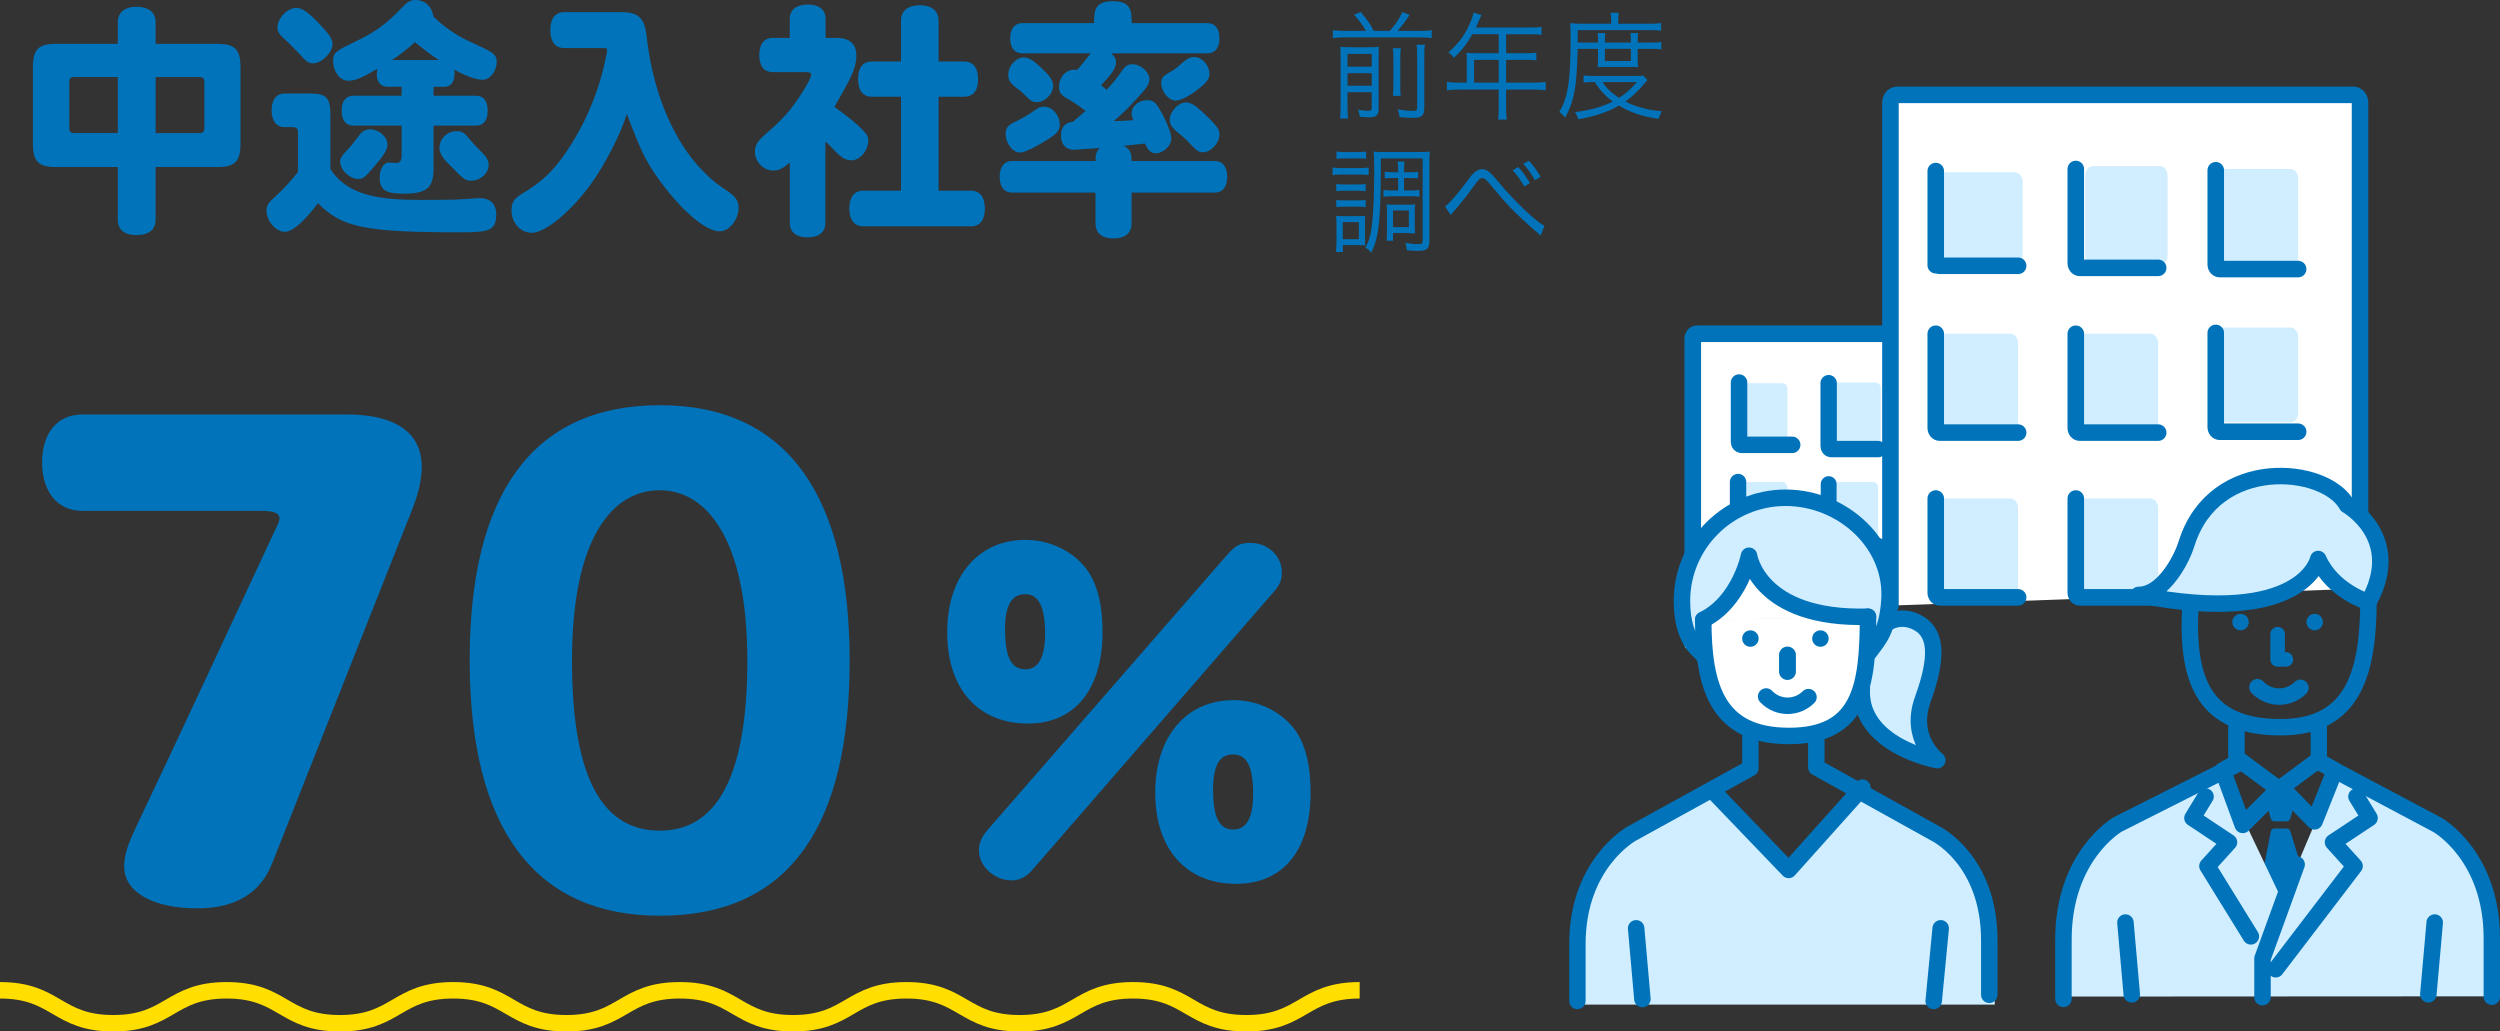
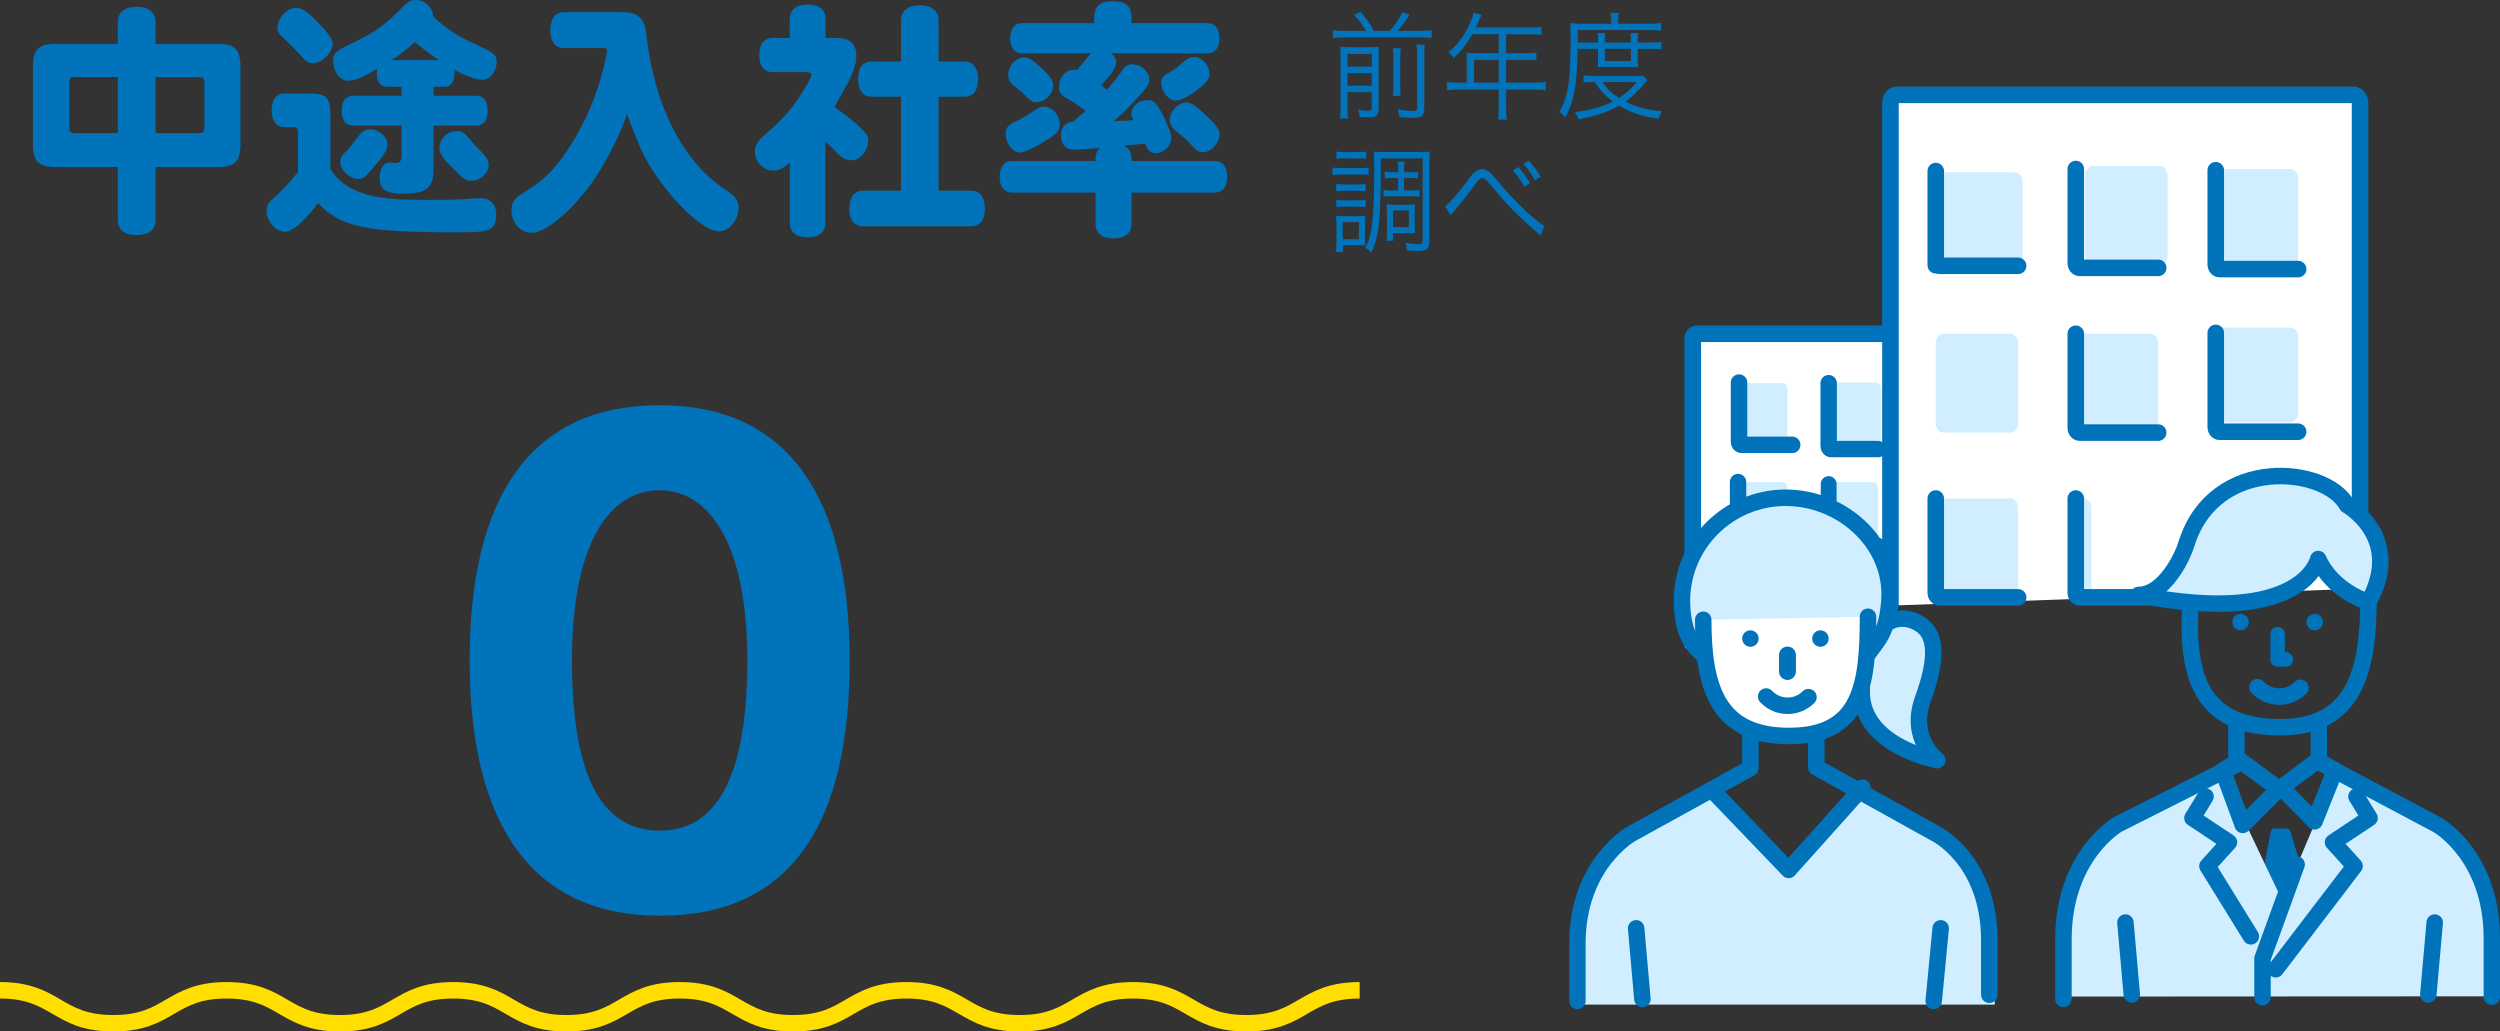
<svg xmlns="http://www.w3.org/2000/svg" id="_レイヤー_2" data-name="レイヤー 2" viewBox="0 0 606.96 250.43">
  <rect x="0" y="0" width="606.96" height="250.43" fill="#333333" stroke="none" />
  <defs>
    <style>
      .cls-1 {
        stroke-width: 4.02px;
      }

      .cls-1, .cls-2, .cls-3, .cls-4, .cls-5, .cls-6, .cls-7, .cls-8, .cls-9, .cls-10, .cls-11, .cls-12, .cls-13, .cls-14, .cls-15, .cls-16, .cls-17, .cls-18, .cls-19 {
        stroke: #0073ba;
      }

      .cls-1, .cls-2, .cls-3, .cls-4, .cls-5, .cls-6, .cls-7, .cls-8, .cls-9, .cls-10, .cls-11, .cls-12, .cls-13, .cls-14, .cls-15, .cls-16, .cls-18, .cls-19 {
        stroke-linecap: round;
        stroke-linejoin: round;
      }

      .cls-1, .cls-2, .cls-3, .cls-4, .cls-5, .cls-6, .cls-7, .cls-8, .cls-9, .cls-10, .cls-11, .cls-12, .cls-13, .cls-20, .cls-16, .cls-18, .cls-19 {
        fill: none;
      }

      .cls-2, .cls-14 {
        stroke-width: 4px;
      }

      .cls-3 {
        stroke-width: 3.85px;
      }

      .cls-21 {
        fill: #0073ba;
      }

      .cls-21, .cls-22 {
        stroke-width: 0px;
      }

      .cls-4 {
        stroke-width: 4.02px;
      }

      .cls-5 {
        stroke-width: 3.98px;
      }

      .cls-6 {
        stroke-width: 4.02px;
      }

      .cls-7 {
        stroke-width: 4px;
      }

      .cls-8 {
        stroke-width: 4.1px;
      }

      .cls-9 {
        stroke-width: 4.02px;
      }

      .cls-10 {
        stroke-width: 4.01px;
      }

      .cls-11 {
        stroke-width: 3.97px;
      }

      .cls-12 {
        stroke-width: 4.02px;
      }

      .cls-13 {
        stroke-width: 4px;
      }

      .cls-14, .cls-15, .cls-17 {
        fill: #fff;
      }

      .cls-22 {
        fill: #d0eeff;
      }

      .cls-15 {
        stroke-width: 4.02px;
      }

      .cls-20 {
        stroke: #ffde00;
        stroke-width: 4px;
      }

      .cls-20, .cls-17 {
        stroke-miterlimit: 10;
      }

      .cls-16 {
        stroke-width: 3.54px;
      }

      .cls-17 {
        stroke-width: 4.04px;
      }

      .cls-18 {
        stroke-width: 3.98px;
      }

      .cls-19 {
        stroke-width: 3.98px;
      }
    </style>
  </defs>
  <g id="_レイヤー_1-2" data-name="レイヤー 1">
    <g>
      <g>
        <path class="cls-21" d="m28.6,10.65v-5.26c0-2.36,1.66-3.75,4.56-3.75s4.62,1.33,4.62,3.75v5.26h15.1c4.14,0,5.51,1.39,5.51,5.63v18.64c0,4.24-1.36,5.63-5.51,5.63h-15.1v12.77c0,2.42-1.6,3.75-4.62,3.75s-4.56-1.33-4.56-3.75v-12.77h-15.1c-4.14,0-5.51-1.39-5.51-5.63v-18.64c0-4.24,1.36-5.63,5.51-5.63h15.1Zm0,8.05h-10.48c-1.01,0-1.3.3-1.3,1.33v10.95c0,1.03.3,1.33,1.3,1.33h10.48v-13.62Zm9.18,0v13.62h10.54c1.01,0,1.3-.3,1.3-1.33v-10.95c0-1.03-.3-1.33-1.3-1.33h-10.54Z" />
        <path class="cls-21" d="m80.22,41.03c4.74,7.5,14.68,7.5,23.62,7.5,1.12,0,6.87,0,8.82-.18.77-.06,3.2-.24,3.79-.24,2.96,0,4.03,1.82,4.03,3.87,0,4.12-1.89,4.42-8.82,4.42-23.21,0-28.71-1.21-34.46-7.08-.24.36-5.09,6.96-7.99,6.96-2.19,0-4.5-2.54-4.5-5.08,0-1.27.41-1.94,1.89-3.27,1.72-1.51,3.97-3.87,5.74-6.17v-9.56c0-1.03-.3-1.33-1.3-1.33h-1.89c-2.01,0-3.2-1.45-3.2-4.05s1.12-4.12,3.2-4.12h6.1c3.97,0,4.97,1.03,4.97,5.14v13.19Zm-3.08-35.64c2.66,2.72,3.61,4.12,3.61,5.26,0,2.12-2.6,4.72-4.8,4.72-1.01,0-1.66-.42-3.26-2.3-.77-.79-2.37-2.42-3.14-3.15-1.72-1.51-2.19-2.12-2.19-3.21,0-2.3,2.37-4.78,4.5-4.78,1.48,0,2.72.85,5.27,3.45Zm28.12,15.67v2.18h10.3c1.84,0,2.84,1.27,2.84,3.63s-1.01,3.63-2.84,3.63h-10.3v10.41c0,4.72-1.66,6.11-7.28,6.11-4.44,0-5.8-.97-5.8-3.93,0-2,.95-3.63,2.19-3.63.47,0,1.3.12,1.84.12q1.3,0,1.3-1.76v-7.32h-11.72c-1.84,0-2.84-1.33-2.84-3.63s1.01-3.63,2.84-3.63h11.72v-2.18h-3.49c-1.54,0-2.55-1.15-2.55-3.03,0-.24.06-.79.12-1.33-2.37,1.33-4.68,2.91-7.05,2.91-2.01,0-3.67-2.24-3.67-4.9,0-2,.83-2.42,5.98-4.9,4.38-2.12,7.1-4.12,10.95-8.17,1.24-1.27,1.89-1.63,3.08-1.63,2.25,0,4.03,1.57,4.32,3.99,2.49,2.48,5.8,4.78,9.53,6.42,4.74,2.18,5.86,2.66,5.86,4.54,0,2.36-1.6,4.42-3.49,4.42-1.48,0-4.5-1.09-6.81-2.48.06.36.06.61.06.97,0,2.06-.89,3.21-2.49,3.21h-2.6Zm-11.19,14.04c0,1.03-.59,2.12-1.89,3.75-3.49,4.18-3.85,4.6-5.21,4.6-2.07,0-4.38-2.18-4.38-4.18,0-.91.41-1.51,1.78-2.91,1.07-1.09,1.84-2.24,2.78-3.45.77-1.03,1.6-1.51,2.66-1.51,2.19,0,4.26,1.82,4.26,3.69Zm12.49-20.52c-1.36-.79-5.09-3.69-5.8-4.36-1.95,1.75-4.2,3.51-5.62,4.36h11.43Zm7.28,19c1.12,1.33,1.42,1.69,3.02,3.27,1.3,1.27,1.78,2.18,1.78,3.21,0,2-2.01,3.81-4.2,3.81-1.54,0-1.72-.18-5.62-4.17-1.48-1.45-2.13-2.66-2.13-3.81,0-2.18,1.89-4.05,4.14-4.05,1.36,0,1.89.36,3.02,1.75Z" />
        <path class="cls-21" d="m151.02,2.96c3.91,0,5.45,1.45,5.92,5.51,1.84,17,8.82,30.74,19,37.46,2.6,1.69,3.37,2.72,3.37,4.48,0,2.9-2.25,5.75-4.56,5.75-5.33,0-14.62-11.26-18-17.67-1.66-3.15-3.2-7.2-4.56-10.83-1.42,4.72-5.27,12.22-8.58,16.82-4.91,6.84-11.19,12.04-14.51,12.04-2.72,0-4.91-2.42-4.91-5.39,0-1.94.59-2.91,2.6-4.12,4.85-2.91,7.52-5.45,10.72-10.17,3.32-4.84,7.52-12.71,9.59-22.88.3-1.33.3-1.45.3-1.75,0-.42-.18-.54-.83-.54h-9.59c-2.19,0-3.37-1.57-3.37-4.36s1.18-4.36,3.37-4.36h14.03Z" />
        <path class="cls-21" d="m203.06,9.2c3.2,0,4.85,1.45,4.85,4.3,0,3.21-1.54,5.81-5.33,12.47,2.43,1.75,5.03,3.57,7.34,6.11.65.67.89,1.21.89,2,0,2.48-2.01,4.84-4.08,4.84-1.36,0-2.31-.54-3.85-2.12-.83-.85-1.78-1.88-2.49-2.42v19.73c0,2.24-1.54,3.51-4.32,3.51s-4.32-1.27-4.32-3.51v-14.64c-1.78,1.51-2.66,1.94-4.03,1.94-2.37,0-4.44-2.12-4.44-4.6,0-1.51.65-2.54,2.49-4.18,4.26-3.63,6.33-5.99,8.82-9.92,1.42-2.12,2.37-4.05,2.37-4.66,0-.3-.47-.54-1.07-.54h-8.29c-2.13,0-3.26-1.45-3.26-4.12s1.12-4.18,3.26-4.18h4.14v-4.6c0-2.24,1.6-3.51,4.38-3.51s4.32,1.27,4.32,3.51v4.6h2.6Zm15.69,5.75V5.02c0-2.36,1.66-3.75,4.56-3.75s4.56,1.39,4.56,3.75v9.92h6.22c2.19,0,3.37,1.51,3.37,4.3s-1.18,4.24-3.37,4.24h-6.22v22.81h7.87c2.19,0,3.37,1.57,3.37,4.36s-1.24,4.3-3.37,4.3h-26.17c-2.13,0-3.37-1.57-3.37-4.3s1.18-4.36,3.37-4.36h9.18v-22.81h-7.1c-2.13,0-3.32-1.51-3.32-4.3s1.18-4.24,3.32-4.24h7.1Z" />
        <path class="cls-21" d="m265.99,39.09c0-1.39,0-2,1.01-3.15-5.21.36-5.86.42-6.28.42-1.95,0-3.14-1.33-3.14-3.45,0-2,.95-3.15,2.9-3.33.83-.73,2.07-1.82,3.08-2.66-1.42-1.09-3.55-2.54-4.2-2.84-1.78-.97-2.25-1.63-2.25-2.91,0-2.42,1.6-4.24,3.73-4.24.24,0,.35,0,.65.06.59-.54,2.84-3.51,3.37-4.05h-16.7c-1.84,0-2.9-1.33-2.9-3.63s1.07-3.69,2.9-3.69h17.47c0-2.78,0-5.33,4.56-5.33s4.56,2.6,4.56,5.33h18.41c1.84,0,2.9,1.33,2.9,3.69s-1.07,3.63-2.9,3.63h-23.39c.95.85,1.18,1.39,1.18,2.12,0,1.51-.89,2.72-3.61,5.63,1.07.91,1.18.97,1.36,1.09,1.07-1.15,2.25-2.54,3.37-4.12,1.07-1.63,1.72-2.06,2.84-2.06,2.07,0,4.14,1.82,4.14,3.69,0,1.09-.71,2.18-2.9,4.48-1.95,2.12-3.91,4.18-5.8,5.63,1.01,0,3.02-.06,4.85-.24-.3-.54-.47-1.03-.47-1.51,0-1.88,1.66-3.33,3.85-3.33,1.6,0,2.13.54,3.91,3.93,1.18,2.36,1.89,4.3,1.89,5.33,0,1.82-1.89,3.63-3.79,3.63-1.12,0-1.89-.67-2.6-2.36-1.54.18-3.49.36-5.15.54,1.89.97,1.89,2.36,1.89,3.69h20.19c1.89,0,3.02,1.39,3.02,3.87s-1.12,3.81-3.02,3.81h-20.19v7.5c0,2.36-1.6,3.63-4.38,3.63s-4.38-1.27-4.38-3.63v-7.5h-20.25c-1.89,0-3.02-1.39-3.02-3.81s1.12-3.87,3.02-3.87h20.25Zm-13.38-4.18c-2.49,1.45-4.08,2.12-5.03,2.12-1.72,0-3.43-2.24-3.43-4.54,0-1.39.59-2.12,2.25-2.9,1.6-.79,2.55-1.21,5.68-3.39.35-.18.83-.3,1.36-.3,2.07,0,3.85,2.06,3.85,4.36,0,1.63-.89,2.48-4.68,4.66Zm.24-18.4c2.07,1.94,2.84,3.09,2.84,4.3,0,2-2.01,3.99-3.97,3.99-1.07,0-1.36-.18-3.26-2.06-.36-.42-.95-.85-1.6-1.33-1.6-1.21-2.07-1.94-2.07-3.27,0-2.18,1.84-4.18,3.79-4.18,1.18,0,2.19.6,4.26,2.54Zm40.79,1.45c0,1.21-.71,2.12-2.96,3.87-2.07,1.57-4.09,2.6-5.21,2.6-1.72,0-3.55-2.18-3.55-4.3,0-1.15.47-1.7,2.07-2.6.83-.42,1.6-.97,2.31-1.63,1.89-1.69,2.55-2.06,3.67-2.06,1.89,0,3.67,2.06,3.67,4.12Zm-2.01,8.96c4.26,3.93,4.44,4.66,4.44,5.75,0,2.06-2.07,4.3-4.03,4.3-1.01,0-1.54-.36-3.38-2.36-.59-.67-1.48-1.45-2.6-2.36-1.54-1.21-2.07-2.06-2.07-3.15,0-2,2.07-4.24,3.97-4.24,1.01,0,2.19.67,3.67,2.06Z" />
      </g>
      <g>
-         <path class="cls-21" d="m99.36,125.48l-33.27,84.09c-3.02,7.75-9.61,10.97-18.15,10.97-10.68,0-17.79-3.87-17.79-10.17,0-3.07,1.07-5.65,2.85-9.52,9.61-20.17,24.91-53.1,34.16-72.95,1.07-2.1,1.6-3.87-3.74-3.87H20.01c-6.23,0-9.79-4.84-9.79-11.78s3.56-11.62,9.79-11.62h64.05c14.95,0,18.33,6.78,18.33,12.59,0,5-1.78,9.04-3.02,12.27Z" />
        <path class="cls-21" d="m160.22,222.32c-30.15,0-46.19-20.82-46.19-61.97v-.16c0-39.54,14.75-61.81,46.19-61.81s46.06,22.76,46.06,61.97-13.85,61.97-46.06,61.97Zm0-103.29h-.13c-11.13,0-21.22,11.14-21.22,41.32s8.28,41.32,21.35,41.32,21.22-11.78,21.22-41.32-9.96-41.32-21.22-41.32Z" />
-         <path class="cls-21" d="m249.61,175.67c-12.15,0-19.65-8.44-19.65-22.14s7.61-22.46,19.02-22.46c6.23,0,12.15,3.06,15.32,7.8,2.22,3.48,3.38,8.12,3.38,14.66,0,13.81-6.76,22.14-18.07,22.14Zm48.18-40.8c2.22-2.53,3.28-3.06,5.81-3.06,4.23,0,7.61,3.16,7.61,7.17,0,1.79-.42,2.95-1.9,4.64l-58.86,67.8c-1.48,1.58-2.96,2.32-4.86,2.32-4.23,0-7.93-3.48-7.93-7.28,0-1.69.63-3.27,2.01-4.85l58.12-66.74Zm-44.06,18.87c0-6.33-1.58-9.49-4.75-9.49-3.38,0-4.97,2.74-4.97,8.44,0,6.85,1.48,9.81,4.97,9.81,3.17,0,4.75-2.95,4.75-8.75Zm46.39,60.84c-12.15,0-19.65-8.43-19.65-22.14s7.61-22.46,19.02-22.46c6.23,0,12.15,3.06,15.32,7.8,2.22,3.48,3.38,8.12,3.38,14.66,0,14.02-6.66,22.14-18.07,22.14Zm4.12-21.83c0-6.54-1.48-9.59-4.86-9.59s-4.86,2.74-4.86,8.65c0,6.64,1.48,9.59,4.97,9.59,3.17,0,4.75-2.95,4.75-8.65Z" />
      </g>
      <path class="cls-20" d="m0,240.43c13.75,0,13.75,8,27.51,8s13.75-8,27.51-8,13.75,8,27.51,8,13.75-8,27.5-8,13.75,8,27.5,8,13.75-8,27.51-8,13.75,8,27.51,8,13.75-8,27.51-8,13.75,8,27.51,8,13.76-8,27.51-8,13.76,8,27.51,8,13.76-8,27.51-8" />
      <g>
        <path class="cls-21" d="m331.65,7.5c-.93-1.55-1.44-2.26-2.91-3.92l1.63-.68c1.9,2.37,2.18,2.76,3.16,4.6h3.89c1.33-1.52,2.1-2.62,3.07-4.57l1.74.68c-1.09,1.67-2.04,2.91-2.94,3.89h5.58c1.22,0,1.99-.06,2.72-.17v1.92c-.79-.11-1.55-.17-2.72-.17h-18.55c-1.14,0-1.88.06-2.72.17v-1.92q.87.14,2.72.17h5.33Zm-4.49,18.28c0,1.5.05,2.29.16,2.99h-1.99c.11-.79.14-1.64.14-3.05v-11.85c0-1.38-.03-1.86-.08-2.51.9.08,1.55.11,2.64.11h4.27c1.5,0,1.9-.03,2.48-.11-.05.65-.08,1.38-.08,2.99v11.96c0,1.69-.52,2.17-2.29,2.17-.57,0-1.22-.03-2.26-.11-.14-.82-.19-1.04-.44-1.75.98.2,1.77.28,2.37.28.79,0,.95-.14.95-.73v-3.78h-5.88v3.39Zm5.88-9.59v-3.1h-5.88v3.1h5.88Zm0,4.63v-3.05h-5.88v3.05h5.88Zm7.07-9.11c-.11.68-.14,1.13-.14,2.65v5.73c0,2.14,0,2.51.11,3.19h-1.9c.08-.71.11-1.19.11-3.16v-5.76c0-1.44-.03-1.86-.14-2.65h1.96Zm5.85-.85c-.14.73-.16,1.5-.16,3.05v12.22c0,1.97-.57,2.48-2.8,2.48-.93,0-1.82-.06-3.18-.17-.11-.71-.22-1.16-.52-1.89,1.44.25,2.61.37,3.51.37,1.06,0,1.25-.11,1.25-.85v-12.22c0-1.69-.03-2.2-.16-2.99h2.07Z" />
        <path class="cls-21" d="m356.12,14.5c0-.62-.03-1.1-.08-1.67.57.06,1.17.08,1.93.08h5.9v-4.6h-6.39c-1.39,2.4-2.69,4.06-4.52,5.76-.44-.65-.71-.93-1.31-1.35,2.69-2.37,4.16-4.43,5.44-7.59.35-.82.54-1.47.68-2.06l1.93.56c-.11.23-.19.42-.35.76l-1.03,2.29h13.49c1.2,0,1.77-.03,2.45-.14v1.92c-.68-.11-1.33-.14-2.45-.14h-6.15v4.6h4.92c1.12,0,1.71-.03,2.42-.14v1.86c-.71-.08-1.36-.11-2.39-.11h-4.95v5.53h6.86c1.22,0,1.99-.06,2.75-.17v2.03c-.79-.11-1.63-.17-2.75-.17h-6.86v4.66c0,1.21.05,1.89.19,2.62h-2.15c.14-.71.16-1.33.16-2.62v-4.66h-9.82c-1.12,0-1.96.06-2.75.17v-2.03c.79.11,1.55.17,2.75.17h2.07v-5.56Zm7.75,5.56v-5.53h-5.99v5.53h5.99Z" />
        <path class="cls-21" d="m383.03,11.85c-.19,9.14-.79,12.47-3.02,16.73-.49-.65-.87-.99-1.44-1.38,1.01-1.75,1.55-3.16,1.93-5.11.57-2.79.82-6.69.82-13.03,0-1.83-.03-2.6-.11-3.44.87.08,1.74.14,2.8.14h7.16v-.82c0-.71-.05-1.24-.16-1.83h2.01c-.08.51-.14,1.07-.14,1.83v.82h7.45c1.44,0,2.26-.06,2.97-.17v1.86c-.82-.11-1.55-.14-2.83-.14h-17.41l-.03,3.02h4.95v-.45c0-.79-.03-1.33-.11-1.86h1.88c-.08.59-.11,1.13-.11,1.83v.48h6.31v-.45c0-.73-.05-1.33-.11-1.86h1.88c-.08.51-.11,1.04-.11,1.89v.42h3.26c1.22,0,1.82-.03,2.48-.14v1.81c-.6-.11-1.31-.14-2.48-.14h-3.26v2.76c0,.65.03,1.19.08,1.69-.54-.06-.73-.06-1.77-.06h-6.07c-1.09,0-1.58,0-1.96.06.05-.54.08-1.13.08-1.69v-2.76h-4.95Zm16.92,7.62c-.33.37-.46.51-.92,1.07-1.25,1.5-2.8,2.96-4.41,4.12,2.67,1.33,5.63,2.12,8.87,2.34-.38.62-.6,1.13-.82,1.86-4.08-.62-6.77-1.52-9.63-3.22-2.86,1.64-5.66,2.57-9.88,3.33-.16-.65-.35-1.07-.76-1.75,4-.54,6.56-1.27,9.14-2.57-1.82-1.38-2.99-2.62-4.38-4.74-1.31,0-1.99.03-2.69.14v-1.75c.6.11,1.36.14,2.75.14h9.88c.87,0,1.33-.03,1.88-.08l.98,1.1Zm-10.88.45c1.03,1.58,2.09,2.6,4,3.84,1.71-1.1,2.64-1.92,4.35-3.84h-8.35Zm.57-5.11h6.31v-2.96h-6.31v2.96Z" />
        <path class="cls-21" d="m323.52,40.66c.68.11,1.14.14,2.18.14h4.41c1.12,0,1.6-.03,2.18-.14v1.83c-.57-.08-1.01-.11-1.99-.11h-4.6c-.95,0-1.55.03-2.18.11v-1.83Zm.82,20.54c.08-.82.14-1.81.14-2.74v-3.78c0-.9-.03-1.52-.11-2.31.46.08.79.11,1.74.11h3.73l.71-.03h.35c.14,0,.27,0,.57-.03-.05.45-.08.9-.08,2.17v3.27c0,.82.03,1.35.05,1.72-.3-.03-.82-.06-1.52-.06h-3.89v1.66h-1.69Zm.08-16.53c.49.08.98.11,1.85.11h3.48c.87,0,1.28-.03,1.8-.11v1.75c-.6-.08-.98-.11-1.8-.11h-3.48c-.87,0-1.31.03-1.85.11v-1.75Zm0,3.87c.52.08.9.11,1.85.11h3.46c.92,0,1.31-.03,1.82-.11v1.75c-.57-.08-1.01-.11-1.82-.11h-3.48c-.82,0-1.33.03-1.82.11v-1.75Zm.05-11.76c.6.11,1.01.14,1.96.14h3.29c.92,0,1.36-.03,1.96-.14v1.78c-.54-.08-1.17-.11-1.96-.11h-3.29c-.82,0-1.36.03-1.96.11v-1.78Zm1.52,21.3h3.92v-4.15h-3.92v4.15Zm21.03.68c0,.85-.24,1.47-.71,1.78-.38.25-1.03.37-2.15.37-.6,0-.95-.03-2.61-.14-.05-.76-.11-1.04-.35-1.81,1.33.23,2.23.31,3.21.31.79,0,.98-.17.98-.85v-19.97h-10.15v3.3c0,6.21-.22,11.12-.65,13.99-.33,2.29-.87,4.06-1.71,5.64-.46-.65-.65-.82-1.39-1.24.9-1.67,1.28-2.91,1.58-5.39.38-2.93.57-7.67.57-13.46,0-2.65-.03-3.33-.16-4.49.73.08,1.33.11,2.64.11h8.38c1.36,0,1.93-.03,2.64-.11-.08.73-.11,1.47-.11,2.76v19.19Zm-8.9-15.55c-.79,0-1.31.03-1.93.11v-1.64c.71.11,1.22.14,1.9.14h1.36v-.39c0-1.04-.03-1.55-.14-2.2h1.71c-.11.62-.14,1.16-.14,2.23v.37h1.42c.84,0,1.33-.03,1.99-.14v1.64c-.57-.08-1.06-.11-1.99-.11h-1.42v3.02h1.8c.9,0,1.36-.03,1.93-.14v1.69c-.6-.11-1.01-.14-1.9-.14h-4.98c-.82,0-1.25.03-1.85.14v-1.69c.57.11,1.03.14,1.85.14h1.71v-3.02h-1.33Zm5.36,11.93c0,.68.03,1.1.08,1.52-.08-.03-.16-.03-.19-.03,0,0-.16,0-.35.03h-.11q-.19,0-1.28-.08h-3.43v1.86h-1.58c.08-.51.11-1.16.11-2.14v-4.85c0-.76-.03-1.3-.08-1.83.57.06,1.09.08,1.88.08h3.1c.92,0,1.47-.03,1.93-.08-.05.51-.08.99-.08,1.75v3.78Zm-5.28,0h3.84v-4.04h-3.84v4.04Z" />
        <path class="cls-21" d="m350.84,50.11c1.03-.71,3.18-3.16,5.47-6.29.79-1.07,1.01-1.35,1.36-1.69.76-.71,1.47-1.07,2.18-1.07.76,0,1.5.4,2.34,1.27.27.25.73.79,1.99,2.29,2.5,3.02,6.2,6.74,8.62,8.69,1.03.85,1.58,1.21,2.18,1.47l-.92,2.43c-.25-.25-.3-.31-.65-.59-1.69-1.38-4.79-4.26-6.61-6.12-1.61-1.69-2.64-2.85-5.28-6.04-.73-.87-1.17-1.21-1.63-1.21-.6,0-.84.23-2.15,2.03-1.61,2.23-3.02,4.01-4.76,6.01-.49.56-.54.62-.79.93l-1.33-2.09Zm17.77-9.56c1.06,1.13,1.85,2.23,2.83,3.89l-1.36.85c-.9-1.58-1.58-2.54-2.83-3.95l1.36-.79Zm2.58-1.52c1.06,1.13,1.85,2.23,2.86,3.89l-1.39.85c-.87-1.61-1.58-2.57-2.83-3.98l1.36-.76Z" />
      </g>
      <g>
        <g>
          <path class="cls-17" d="m410.97,157.03v-74.78c0-.67.46-1.22,1.02-1.22h51.96c.56,0,1.02.54,1.02,1.22v62.73" />
          <path class="cls-22" d="m432.83,109.03h-9.71c-.63,0-1.14-.68-1.14-1.52v-12.95c0-.84.51-1.52,1.14-1.52h9.71c.63,0,1.14.68,1.14,1.52v12.95c0,.84-.51,1.52-1.14,1.52Z" />
          <path class="cls-10" d="m435.11,108h-12.29c-.34,0-.61-.32-.61-.72v-14.4" />
          <path class="cls-22" d="m455.39,108h-10.44c-.68,0-1.23-.64-1.23-1.44v-12.24c0-.8.55-1.44,1.23-1.44h10.44c.68,0,1.23.64,1.23,1.44v12.24c0,.8-.55,1.44-1.23,1.44Z" />
          <path class="cls-19" d="m455.97,109.03h-11.43c-.32,0-.57-.34-.57-.76v-15.24" />
          <path class="cls-22" d="m432.83,133.03h-9.71c-.63,0-1.14-.68-1.14-1.52v-12.95c0-.84.51-1.52,1.14-1.52h9.71c.63,0,1.14.68,1.14,1.52v12.95c0,.84-.51,1.52-1.14,1.52Z" />
          <path class="cls-5" d="m433.97,133.03h-11.43c-.32,0-.57-.34-.57-.76v-15.24" />
          <path class="cls-22" d="m454.83,133.03h-9.71c-.63,0-1.14-.68-1.14-1.52v-12.95c0-.84.51-1.52,1.14-1.52h9.71c.63,0,1.14.68,1.14,1.52v12.95c0,.84-.51,1.52-1.14,1.52Z" />
          <path class="cls-3" d="m455.97,132.53h-11.43c-.32,0-.57-.32-.57-.71v-14.29" />
          <path class="cls-22" d="m433.88,158.4h-10.44c-.68,0-1.23-.64-1.23-1.44v-12.24c0-.8.55-1.44,1.23-1.44h10.44c.68,0,1.23.64,1.23,1.44v12.24c0,.8-.55,1.44-1.23,1.44Z" />
          <path class="cls-10" d="m435.11,158.4h-12.29c-.34,0-.61-.32-.61-.72v-14.4" />
          <path class="cls-22" d="m455.39,158.4h-10.44c-.68,0-1.23-.64-1.23-1.44v-12.24c0-.8.55-1.44,1.23-1.44h10.44c.68,0,1.23.64,1.23,1.44v12.24c0,.8-.55,1.44-1.23,1.44Z" />
          <path class="cls-10" d="m456.61,158.4h-12.29c-.34,0-.61-.32-.61-.72v-14.4" />
        </g>
        <g>
          <path class="cls-15" d="m458.97,147.03V24.9c0-1.03.72-1.87,1.62-1.87h110.77c.89,0,1.62.84,1.62,1.87v118.01" />
          <path class="cls-22" d="m489.06,64.83h-17c-1.1,0-2-.98-2-2.19v-18.62c0-1.21.9-2.19,2-2.19h17c1.1,0,2,.98,2,2.19v18.62c0,1.21-.9,2.19-2,2.19Z" />
          <path class="cls-4" d="m489.97,64.53h-19.05c-.53,0-.95-.51-.95-.14v-22.86" />
          <path class="cls-22" d="m524.35,64.33h-16.19c-1.05,0-1.9-1.02-1.9-2.29v-19.43c0-1.26.85-2.29,1.9-2.29h16.19c1.05,0,1.9,1.02,1.9,2.29v19.43c0,1.26-.85,2.29-1.9,2.29Z" />
          <path class="cls-1" d="m523.97,65.03h-19.05c-.53,0-.95-.51-.95-1.14v-22.86" />
          <path class="cls-22" d="m556.06,65.03h-16.19c-1.05,0-1.9-1.02-1.9-2.29v-19.43c0-1.26.85-2.29,1.9-2.29h16.19c1.05,0,1.9,1.02,1.9,2.29v19.43c0,1.26-.85,2.29-1.9,2.29Z" />
          <path class="cls-1" d="m557.95,65.33h-19.05c-.53,0-.95-.51-.95-1.14v-22.86" />
          <path class="cls-22" d="m488.06,105.03h-16.19c-1.05,0-1.9-1.02-1.9-2.29v-19.43c0-1.26.85-2.29,1.9-2.29h16.19c1.05,0,1.9,1.02,1.9,2.29v19.43c0,1.26-.85,2.29-1.9,2.29Z" />
-           <path class="cls-6" d="m489.97,105.03h-19.05c-.53,0-.95-.51-.95-1.14v-22.86" />
          <path class="cls-22" d="m522.06,105.03h-16.19c-1.05,0-1.9-1.02-1.9-2.29v-19.43c0-1.26.85-2.29,1.9-2.29h16.19c1.05,0,1.9,1.02,1.9,2.29v19.43c0,1.26-.85,2.29-1.9,2.29Z" />
          <path class="cls-12" d="m523.97,105.03h-19.05c-.53,0-.95-.51-.95-1.14v-22.86" />
          <path class="cls-22" d="m556.06,102.53h-16.19c-1.05,0-1.9-.98-1.9-2.19v-18.62c0-1.21.85-2.19,1.9-2.19h16.19c1.05,0,1.9.98,1.9,2.19v18.62c0,1.21-.85,2.19-1.9,2.19Z" />
          <path class="cls-12" d="m557.95,104.82h-19.05c-.53,0-.95-.51-.95-1.14v-22.86" />
          <path class="cls-22" d="m488.06,145.03h-16.19c-1.05,0-1.9-1.02-1.9-2.29v-19.43c0-1.26.85-2.29,1.9-2.29h16.19c1.05,0,1.9,1.02,1.9,2.29v19.43c0,1.26-.85,2.29-1.9,2.29Z" />
          <path class="cls-6" d="m489.97,145.03h-19.05c-.53,0-.95-.51-.95-1.14v-22.86" />
-           <path class="cls-22" d="m522.06,145.03h-16.19c-1.05,0-1.9-1.02-1.9-2.29v-19.43c0-1.26.85-2.29,1.9-2.29h16.19c1.05,0,1.9,1.02,1.9,2.29v19.43c0,1.26-.85,2.29-1.9,2.29Z" />
+           <path class="cls-22" d="m522.06,145.03h-16.19c-1.05,0-1.9-1.02-1.9-2.29v-19.43c0-1.26.85-2.29,1.9-2.29c1.05,0,1.9,1.02,1.9,2.29v19.43c0,1.26-.85,2.29-1.9,2.29Z" />
          <path class="cls-9" d="m523.97,145.03h-19.05c-.53,0-.95-.51-.95-1.14v-22.86" />
        </g>
        <g>
          <path class="cls-21" d="m552.2,201.15h3c.38,0,.72.25.83.61l2.34,7.55c.06.18.05.38-.02.56l-3.46,9.21c-.28.75-1.34.76-1.63.01l-3.46-8.79c-.06-.16-.08-.32-.04-.49l1.57-7.98c.08-.41.44-.7.86-.7Z" />
          <g>
            <g>
              <path class="cls-2" d="m531.74,148.12c-.81,17.57,3.7,28.44,21.95,28.44s21.34-14.14,21.34-31.25" />
              <path class="cls-22" d="m501.66,241.96s0,7.15,0-13.12,13.25-27.75,13.25-27.75l24.96-14.18,5.49,13.37,8.72,18.32,9.6-22.68,3.64-8.5,2.39,1.66,23.27,13.33,5.63,5.89,5,9.84.47,23.75-102.43.06Z" />
              <path class="cls-13" d="m542.97,176.53v9.08l-28.81,14.54s-13.19,7.53-13.19,27.94,0,13.21,0,13.21" />
              <path class="cls-11" d="m604.97,240.82s0,7.09,0-13.02-13.19-27.52-13.19-27.52l-28.81-15.31v-8.94" />
              <polygon class="cls-2" points="543.87 184.64 553.23 191.56 544.5 200.28 539.64 187.04 543.87 184.64" />
              <polygon class="cls-2" points="562.66 184.64 553.88 191.17 561.95 199.41 566.89 187.04 562.66 184.64" />
              <polyline class="cls-2" points="572.11 193.39 575.29 198.6 566.42 204.49 571.65 210.27 552.51 235.32" />
              <polyline class="cls-2" points="557.59 209.88 549.3 232.7 549.3 242.1" />
              <polyline class="cls-2" points="535.47 193.39 532.29 198.6 541.16 204.49 535.93 210.27 546.47 227.33" />
              <circle class="cls-21" cx="543.97" cy="151.03" r="2" />
              <circle class="cls-21" cx="561.97" cy="151.03" r="2" />
              <polyline class="cls-16" points="552.97 153.97 552.97 160.09 554.97 160.09" />
              <path class="cls-2" d="m548.07,166.84l.15.15c2.84,2.84,7.45,2.84,10.29,0h0" />
              <line class="cls-2" x1="516.02" y1="223.98" x2="517.56" y2="241.42" />
              <line class="cls-2" x1="591.11" y1="223.98" x2="589.56" y2="241.42" />
            </g>
-             <path class="cls-21" d="m550.06,194.41l1.25,4.36c.11.37.45.63.84.63h3.05c.39,0,.73-.26.84-.63l1.25-4.36c.16-.56-.26-1.11-.84-1.11h-5.54c-.58,0-1,.55-.84,1.11Z" />
            <path class="cls-22" d="m529.56,135.23c.53-1.08.98-2.21,1.34-3.36,6.77-21.36,33.76-18.66,38.9-9.24,0,0,13.96,7.85,5.23,23.56,0,0-8.72-2.62-12.21-10.47,0,0-3.49,16.58-43.62,8.72,3.74,0,6.73-3.26,8.7-6.28.61-.94,1.17-1.92,1.66-2.94Z" />
            <path class="cls-2" d="m529.56,135.23c.53-1.08.98-2.21,1.34-3.36,6.77-21.36,33.76-18.66,38.9-9.24,0,0,13.96,7.85,5.23,23.56,0,0-8.72-2.62-12.21-10.47,0,0-3.49,16.58-43.62,8.72,3.74,0,6.73-3.26,8.7-6.28.61-.94,1.17-1.92,1.66-2.94Z" />
          </g>
        </g>
        <g>
          <path class="cls-22" d="m458.23,151.22s3.39-2.43,7.75.19c4.36,2.62,4.36,8.72.87,18.32-3.49,9.6,3.49,14.83,3.49,14.83,0,0-19.19-3.49-18.32-17.45" />
          <path class="cls-2" d="m458.23,151.22s3.39-2.43,7.75.19c4.36,2.62,4.36,8.72.87,18.32-3.49,9.6,3.49,14.83,3.49,14.83,0,0-19.19-3.49-18.32-17.45" />
          <path class="cls-22" d="m383.1,243.89s0,2.83,0-15.75,14.47-25.28,14.47-25.28l18.07-10.44,19.14,19.78,17.86-19.78,18.9,11.66,6.66,4.05,5.23,10.47.87,25.3h-101.21Z" />
          <g>
            <path class="cls-22" d="m456.15,157.35c.71-2.83,1.24-5.72,1.5-8.63.1-1.16.18-2.19.18-2.69,0-13.91-11.27-25.18-25.18-25.18s-25.18,11.27-25.18,25.18c0,.42.1,1.67.24,3.08.26,2.78.77,5.54,1.48,8.25" />
            <path class="cls-14" d="m453.52,149.73c0,16.85-1.77,28.95-19.19,28.95s-20.81-11.92-20.81-28.21" />
            <path class="cls-18" d="m424.97,179.03v7.47s-28.81,15.88-28.81,15.88c0,0-13.19,7.22-13.19,26.8s0,12.68,0,12.68" />
            <path class="cls-7" d="m482.97,239.83s0,8.22,0-11.51-13.19-26.02-13.19-26.02l-28.81-16v-8.26" />
            <circle class="cls-21" cx="424.97" cy="155.03" r="2" />
            <circle class="cls-21" cx="441.97" cy="155.03" r="2" />
            <line class="cls-8" x1="433.97" y1="159.03" x2="433.97" y2="163.03" />
            <path class="cls-2" d="m428.79,169.1l.15.15c2.8,2.8,7.33,2.8,10.13,0h0" />
            <line class="cls-2" x1="397.23" y1="225.38" x2="398.75" y2="242.55" />
            <line class="cls-2" x1="471.17" y1="225.38" x2="469.47" y2="243.02" />
            <path class="cls-2" d="m453.77,158.39c2.62-3.49,4.36-5.23,4.94-12.36,1.12-13.86-11.27-25.18-25.18-25.18s-25.25,11.27-25.18,25.18c.06,10.62,5.29,12.36,5.29,13.23" />
            <polyline class="cls-2" points="416.49 192.69 434.26 211.2 452.16 191.22" />
-             <path class="cls-14" d="m453.52,149.73c-26.66.74-28.88-14.81-28.88-14.81,0,0-2.22,11.11-11.11,15.55" />
          </g>
        </g>
      </g>
    </g>
  </g>
</svg>